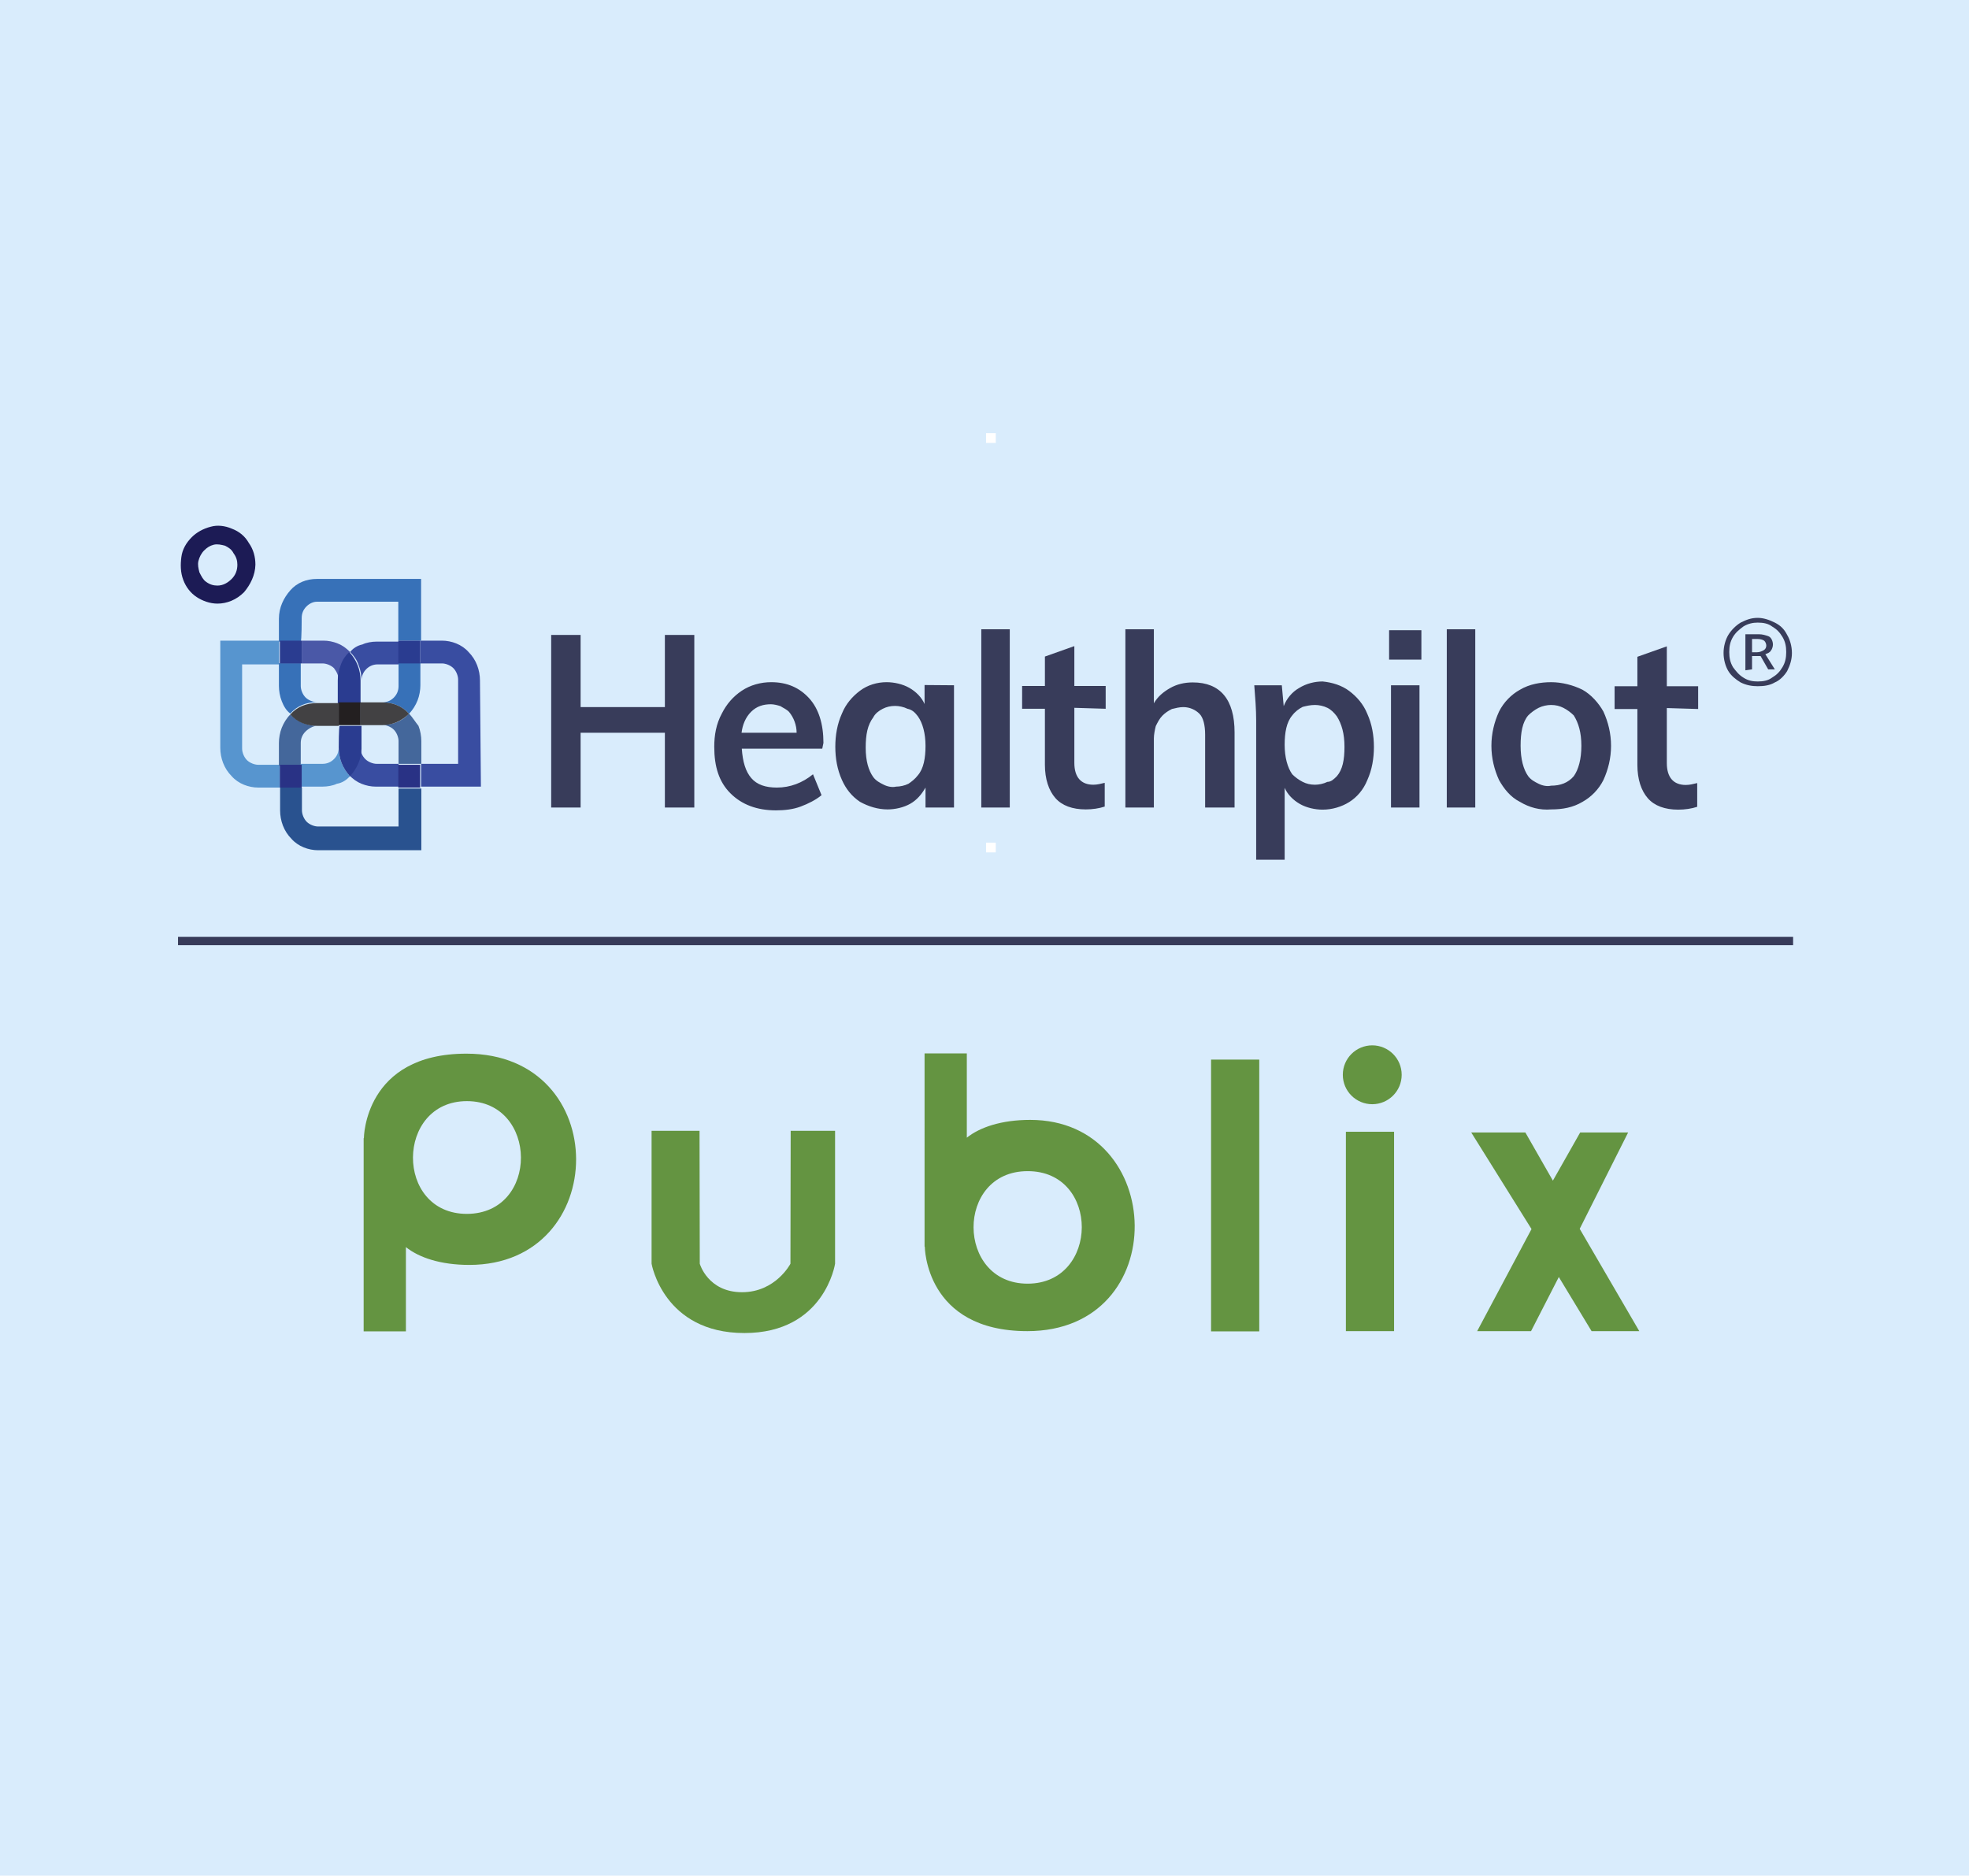
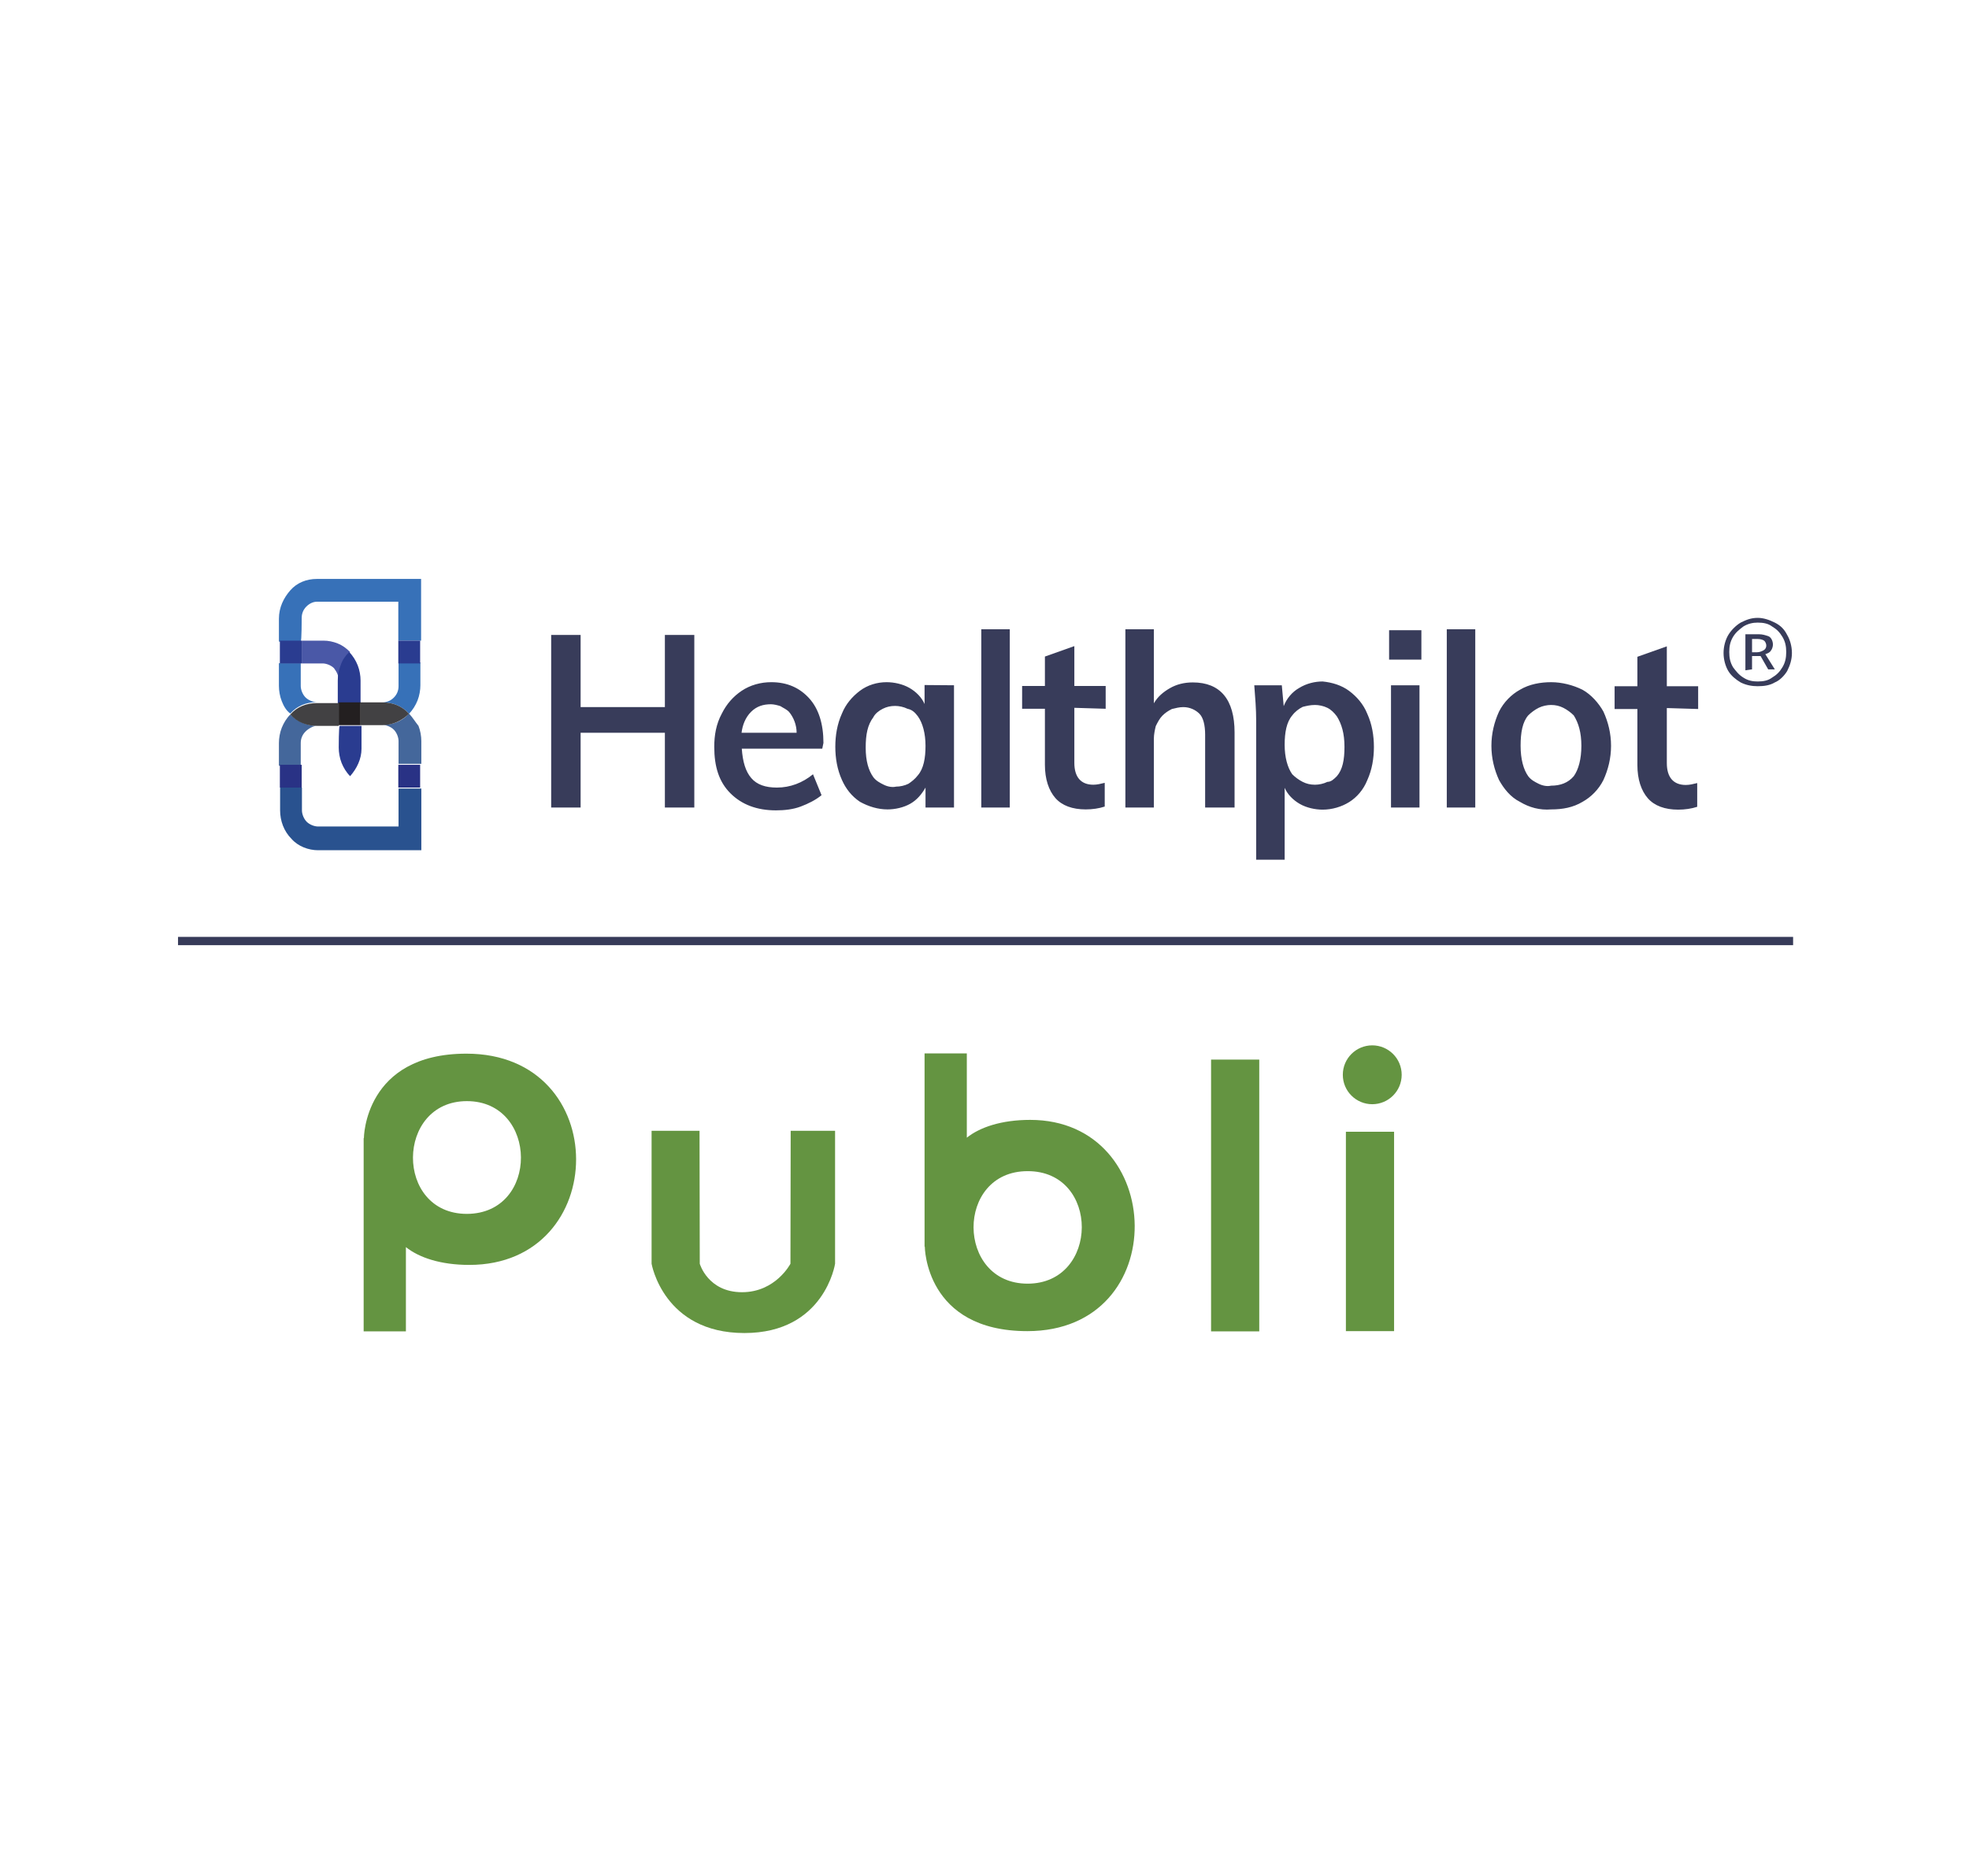
<svg xmlns="http://www.w3.org/2000/svg" xmlns:xlink="http://www.w3.org/1999/xlink" version="1.1" id="b" x="0px" y="0px" viewBox="0 0 829.5 790.2" style="enable-background:new 0 0 829.5 790.2;" xml:space="preserve">
  <style type="text/css">
	.st0{fill:#D9ECFC;}
	.st1{fill:#373B59;}
	.st2{clip-path:url(#SVGID_00000125587914706148810070000006722496908909158064_);}
	.st3{fill:#383C5A;}
	.st4{fill:#1C1B55;}
	.st5{fill:#4A58A7;}
	.st6{fill:#5795CF;}
	.st7{fill:#394DA1;}
	.st8{fill:#2A3C90;}
	.st9{fill:#44679B;}
	.st10{fill:#29528F;}
	.st11{fill:#293285;}
	.st12{fill:#3771B8;}
	.st13{fill:#424143;}
	.st14{fill:#231F20;}
	.st15{fill:#FFFFFF;}
	.st16{fill:#649441;}
</style>
-   <rect class="st0" width="829.5" height="790.2" />
  <g>
    <rect x="75" y="394.7" class="st1" width="680.4" height="3.5" />
    <g>
      <g>
        <defs>
          <rect id="SVGID_1_" x="76" y="221.6" width="661.3" height="141" />
        </defs>
        <clipPath id="SVGID_00000165208878228363985140000011556852338581527705_">
          <use xlink:href="#SVGID_1_" style="overflow:visible;" />
        </clipPath>
        <g style="clip-path:url(#SVGID_00000165208878228363985140000011556852338581527705_);">
          <path class="st3" d="M280.1,267.5h12.4v72.7h-12.4v-31.5h-35.5v31.5h-12.4v-72.7h12.4v30.4h35.5V267.5L280.1,267.5z       M346.4,315.4h-33.9c0.4,5.6,1.6,9.6,4,12.4s6,4,10.8,4c5.6,0,10.8-2,15.2-5.6l3.6,8.8c-2.4,2-5.6,3.6-8.8,4.8      c-3.2,1.2-6.8,1.6-10.4,1.6c-8,0-14.4-2.4-19.2-7.2s-6.8-11.2-6.8-19.6c0-4.8,0.8-9.6,3.2-14c2-4,4.8-7.2,8.4-9.6      s8-3.6,12.4-3.6c6.8,0,12,2.4,16,6.8s6,10.8,6,18.8L346.4,315.4L346.4,315.4L346.4,315.4z M316.4,299.9c-2.4,2.4-3.6,5.6-4,8.8      h23.2c0-3.2-1.2-6.4-3.2-8.8c-1.2-1.2-2.4-1.6-3.6-2.4c-1.2-0.4-2.8-0.8-4-0.8C321.6,296.7,318.8,297.5,316.4,299.9z       M401.9,288.7v51.5h-12v-8.4c-1.6,2.8-3.6,5.2-6.4,6.8s-6.4,2.4-9.6,2.4c-4,0-8-1.2-11.6-3.2c-3.6-2.4-6-5.6-7.6-9.2      c-2-4.4-2.8-9.2-2.8-14s0.8-9.6,2.8-14c1.6-4,4.4-7.2,7.6-9.6s7.2-3.6,11.2-3.6c3.2,0,6.8,0.8,9.6,2.4c2.8,1.6,5.2,4,6.4,6.8v-8      L401.9,288.7L401.9,288.7z M386.7,326.6c2.4-2.8,3.2-7.2,3.2-12.4s-1.2-9.6-3.2-12.4c-1.2-1.6-2.4-2.8-4.4-3.2      c-1.6-0.8-3.6-1.2-5.2-1.2c-2,0-3.6,0.4-5.2,1.2c-1.6,0.8-3.2,2-4,3.6c-2.4,3.2-3.2,7.2-3.2,12.8s1.2,9.6,3.2,12.4      c1.2,1.6,2.8,2.4,4.4,3.2s3.6,1.2,5.2,0.8c1.6,0,3.6-0.4,5.2-1.2C383.9,329.4,385.5,328.2,386.7,326.6L386.7,326.6L386.7,326.6z       M413.4,340.2v-75.1h12v75.1H413.4z M452.6,298.2v23.2c0,6,2.8,9.2,8,9.2c1.6,0,3.2-0.4,4.8-0.8v10c-2.4,0.8-5.2,1.2-8,1.2      c-5.6,0-10-1.6-12.8-4.8s-4.4-8-4.4-14v-23.6h-9.6V289h9.6v-12.4l12.4-4.4V289h13.2v9.6L452.6,298.2L452.6,298.2L452.6,298.2z       M520.1,308.6v31.6h-12.4v-30.7c0-4-0.8-7.2-2.4-8.8c-1.6-1.6-4-2.8-6.8-2.8c-1.6,0-3.2,0.4-4.8,0.8c-1.6,0.8-2.8,1.6-4,2.8      s-2,2.8-2.8,4.4c-0.4,1.6-0.8,3.6-0.8,5.2v29.1h-12v-75.1h12v31.2c1.6-2.8,4-4.8,6.8-6.4s6-2.4,9.6-2.4      C514.1,287.5,520.1,294.7,520.1,308.6L520.1,308.6z M568.4,291.1c3.2,2.4,6,5.6,7.6,9.6c2,4.4,2.8,9.2,2.8,14s-0.8,9.6-2.8,14      c-1.6,4-4.4,7.2-7.6,9.2s-7.2,3.2-11.2,3.2c-3.2,0-6.8-0.8-9.6-2.4c-2.8-1.6-5.2-4-6.4-6.8v30.3h-12v-58.7      c0-4.8-0.4-9.6-0.8-14.8H540l0.8,8.8c1.2-3.2,3.6-6,6.4-7.6c3.2-2,6.8-2.8,10-2.8C561.2,287.5,565.2,288.7,568.4,291.1      L568.4,291.1L568.4,291.1z M563.2,327c2.4-2.8,3.2-6.8,3.2-12.4s-1.2-9.6-3.2-12.8c-1.2-1.6-2.4-2.8-4-3.6      c-1.6-0.8-3.6-1.2-5.2-1.2c-2,0-3.6,0.4-5.2,0.8c-1.6,0.8-3.2,2-4.4,3.6c-2.4,2.8-3.2,7.2-3.2,12.4s1.2,9.6,3.2,12.4      c1.2,1.2,2.8,2.4,4.4,3.2c1.6,0.8,3.2,1.2,5.2,1.2c1.6,0,3.6-0.4,5.2-1.2C560.8,329.4,562,328.2,563.2,327L563.2,327z       M585.2,265.5h13.6v12.4h-13.6V265.5z M586,340.2v-51.5h12v51.5H586z M609.5,340.2v-75.1h12v75.1H609.5z M640.3,337.8      c-4-2-6.8-5.6-8.8-9.2c-2-4.4-3.2-9.2-3.2-14.4s1.2-10,3.2-14.4c2-4,5.2-7.2,8.8-9.2c4-2.4,8.8-3.2,13.2-3.2s9.2,1.2,13.2,3.2      c3.6,2,6.8,5.6,8.8,9.2c2,4.4,3.2,9.2,3.2,14.4s-1.2,10-3.2,14.4c-2,4-5.2,7.2-8.8,9.2c-4,2.4-8.4,3.2-13.2,3.2      C648.7,341.4,644.3,340.2,640.3,337.8z M663,327c2-2.8,3.2-7.2,3.2-12.8s-1.2-9.6-3.2-12.8c-1.2-1.2-2.8-2.4-4.4-3.2      c-1.6-0.8-3.2-1.2-5.2-1.2c-1.6,0-3.6,0.4-5.2,1.2c-1.6,0.8-3.2,2-4.4,3.2c-2.4,2.8-3.2,7.2-3.2,12.8s1.2,10,3.2,12.8      c1.2,1.6,2.8,2.4,4.4,3.2s3.6,1.2,5.2,0.8C657.4,331,660.6,329.8,663,327L663,327L663,327z M702.2,298.3v23.2c0,6,2.8,9.2,8,9.2      c1.6,0,3.2-0.4,4.8-0.8v10c-2.4,0.8-5.2,1.2-8,1.2c-5.6,0-10-1.6-12.8-4.8s-4.4-8-4.4-14v-23.6h-9.6v-9.6h9.6v-12.4l12.4-4.4      v16.8h13.2v9.6L702.2,298.3L702.2,298.3L702.2,298.3z" />
-           <path class="st4" d="M107.6,237.9c0-3.2-0.8-6.4-2.8-9.2c-1.6-2.8-4-4.8-7.2-6c-2.8-1.2-6-1.6-8.8-0.8c-3.2,0.8-6,2.4-8,4.4      c-2.4,2.4-4,5.2-4.4,8.4c-0.4,3.2-0.4,6.4,0.8,9.6c1.2,3.2,3.2,5.6,5.6,7.2s5.6,2.8,8.8,2.8c4,0,8-1.6,11.2-4.8      C105.5,246.3,107.5,242.3,107.6,237.9L107.6,237.9L107.6,237.9z M91.6,246.7c-1.6,0-3.2-0.4-4.8-1.6c-1.2-0.8-2-2.4-2.8-4      c-0.4-1.6-0.8-3.2-0.4-4.8s1.2-3.2,2.4-4.4s2.4-2,4-2.4s3.2,0,4.8,0.4c1.6,0.8,2.8,1.6,3.6,3.2c1.2,1.6,1.6,3.2,1.6,4.8      c0,2.4-0.8,4.4-2.4,6C96,245.5,94,246.7,91.6,246.7L91.6,246.7L91.6,246.7z" />
          <path class="st5" d="M142.7,286.7c0-2,0.4-4.4,1.2-6.4s2-4,3.6-5.6c-1.6-1.6-3.2-2.8-5.2-3.6c-2-0.8-4-1.2-6-1.2h-9.2v9.6h8.8      c1.6,0,3.6,0.8,4.8,2C141.9,283.1,142.7,284.7,142.7,286.7L142.7,286.7z" />
-           <path class="st6" d="M147.5,327c-1.6-1.6-2.8-3.6-3.6-5.6s-1.2-4-1.2-6.4c0,2-0.8,3.6-2,4.8s-2.8,2-4.8,2h-9.2v9.6h9.2      c2,0,4.4-0.4,6-1.2C144.3,329.8,145.9,328.6,147.5,327L147.5,327L147.5,327z M108.8,322.2c-1.6,0-3.6-0.8-4.8-2s-2-3.2-2-4.8      v-35.5h15.6v-10H92.8V315c0,4.4,1.6,8.8,4.8,12c2.8,3.2,7.2,4.8,11.2,4.8h9.2v-9.6H108.8L108.8,322.2z" />
-           <path class="st7" d="M151.9,315c0,4.4-1.6,8.8-4.8,11.6c1.6,1.6,3.2,2.8,5.2,3.6s4,1.2,6,1.2h9.6v-9.6h-9.2      c-1.6,0-3.6-0.8-4.8-2C152.7,318.6,151.9,317,151.9,315L151.9,315z M202.2,286.7c0-4.4-1.6-8.8-4.8-12      c-2.8-3.2-7.2-4.8-11.2-4.8H177v9.6h9.2c1.6,0,3.6,0.8,4.8,2s2,3.2,2,4.8v35.5h-15.6v9.6h25.2L202.2,286.7L202.2,286.7      L202.2,286.7z M147.5,274.7c1.6,1.6,2.8,3.2,3.6,5.6c0.8,2,1.2,4,1.2,6.4c0-2,0.8-3.6,2-4.8s2.8-2,4.8-2h8.8v-9.6h-9.2      c-2,0-4.4,0.4-6,1.2C150.7,271.9,148.7,273.1,147.5,274.7L147.5,274.7z" />
          <path class="st8" d="M151.9,286.7c0-2-0.4-4.4-1.2-6.4s-2-4-3.6-5.6c-1.6,1.6-2.8,3.2-3.6,5.6c-0.8,2-1.2,4-1.2,6.4v9.6h9.6      V286.7L151.9,286.7z M142.7,315c0,2,0.4,4.4,1.2,6.4s2,4,3.6,5.6c2.8-3.2,4.8-7.2,4.8-11.6v-9.6h-9.2      C142.7,305.9,142.7,315,142.7,315L142.7,315z" />
          <path class="st9" d="M172.3,300.6c-2.8,3.2-6.8,4.8-11.2,4.8c1.6,0,3.6,0.8,4.8,2s2,3.2,2,4.8v9.6h9.6v-9.6c0-2-0.4-4.4-1.2-6.4      C175,304.2,173.8,302.2,172.3,300.6L172.3,300.6L172.3,300.6z" />
          <path class="st10" d="M167.9,348.2H134c-1.6,0-3.6-0.8-4.8-2s-2-3.2-2-4.8v-9.6H118v9.6c0,4.4,1.6,8.8,4.8,12      c2.8,3.2,7.2,4.8,11.2,4.8h43.5v-26h-9.6V348.2L167.9,348.2z" />
          <path class="st9" d="M133.5,305.8c-4.4,0-8.4-2-11.2-4.8c-1.6,1.6-2.8,3.6-3.6,5.6c-0.8,2-1.2,4.4-1.2,6.4v9.6h9.2V313      c0-2,0.8-3.6,2-4.8C129.9,307,131.9,305.8,133.5,305.8L133.5,305.8z" />
          <path class="st11" d="M127.1,322.2h-9.2v9.6h9.2V322.2L127.1,322.2z M177,322.2h-9.2v9.6h9.2V322.2L177,322.2z" />
          <path class="st12" d="M122.3,300.6c2.8-3.2,6.8-4.8,11.2-4.8c-1.6,0-3.6-0.8-4.8-2s-2-3.2-2-4.8v-9.6h-9.2v9.6      c0,2,0.4,4.4,1.2,6.4C119.5,297.5,120.7,299.5,122.3,300.6L122.3,300.6L122.3,300.6z M167.9,289.1c0,2-0.8,3.6-2,4.8      c-1.2,1.2-2.8,2-4.8,2c4.4,0,8.4,1.6,11.2,4.8c1.6-1.6,2.8-3.6,3.6-5.6s1.2-4.4,1.2-6.4v-9.6h-9.2V289.1L167.9,289.1z       M127.1,260.3c0-2,0.8-3.6,2-4.8c1.2-1.2,2.8-2,4.4-2h34.3v16.4h9.6v-26h-43.9c-4.4,0-8.4,1.6-11.2,4.8s-4.8,7.2-4.8,12v9.6h9.2      C127.1,269.9,127.1,260.3,127.1,260.3L127.1,260.3z" />
          <path class="st8" d="M127.1,269.9h-9.2v9.6h9.2V269.9z M177,269.9h-9.2v9.6h9.2V269.9z" />
          <path class="st13" d="M151.9,295.9v9.6h9.2c4.4,0,8.4-2,11.2-4.8c-2.8-3.2-6.8-4.8-11.2-4.8H151.9z M142.7,305.8v-9.6h-9.2      c-4.4,0-8.4,1.6-11.2,4.8c2.8,3.2,6.8,4.8,11.2,4.8H142.7z" />
          <path class="st14" d="M151.9,295.9h-9.2v9.6h9.2V295.9z" />
        </g>
      </g>
    </g>
    <path class="st3" d="M740.5,289.1c-2.4,0-4.8-0.4-7.2-1.6c-2-1.2-4-2.8-5.2-4.8s-2-4.8-2-7.6s0.8-5.6,2-7.6s3.2-4,5.2-5.2   c2.4-1.2,4.4-2,7.2-2c2.4,0,4.8,0.8,7.2,2s4,2.8,5.2,5.2c1.2,2,2,4.8,2,7.6s-0.8,5.2-2,7.6c-1.2,2-3.2,4-5.2,4.8   C745.7,288.7,743.3,289.1,740.5,289.1z M740.5,287.1c2.4,0,4.4-0.4,6-1.6c2-1.2,3.2-2.4,4.4-4.4s1.6-4,1.6-6.4s-0.4-4.4-1.6-6.4   c-1.2-2-2.4-3.2-4.4-4.4c-1.6-1.2-3.6-1.6-6-1.6c-2,0-4,0.4-6,1.6c-1.6,1.2-3.2,2.4-4.4,4.4s-1.6,4-1.6,6.4s0.4,4.4,1.6,6.4   c1.2,1.6,2.4,3.2,4.4,4.4C736.5,286.8,738.5,287.1,740.5,287.1z M735.3,282.4v-15.2h5.6c1.6,0,2.8,0.4,4,0.8s2,2,2,3.6   c0,0.8-0.4,2-0.8,2.4c-0.4,0.8-1.2,1.2-2.4,1.6l4,6.4h-2.8l-3.2-5.6h-3.6v5.6L735.3,282.4L735.3,282.4z M737.7,274.8h2.4   c1.2,0,2-0.4,2.8-0.8s1.2-1.2,1.2-2s-0.4-1.6-0.8-2c-0.4-0.4-1.6-0.8-2.8-0.8h-2.4v5.6L737.7,274.8L737.7,274.8z" />
    <path class="st15" d="M415.4,182.5h4.1v4.1h-4.1V182.5z M415.4,355h4.1v4.1h-4.1V355z" />
    <g>
      <path id="path3287" class="st16" d="M590.5,452.8c0,6.9-5.6,12.4-12.4,12.4s-12.4-5.5-12.4-12.4s5.6-12.4,12.4-12.4    S590.5,445.9,590.5,452.8L590.5,452.8z" />
      <g>
        <path id="path3277" class="st16" d="M153.3,479.5c0,0,0.1-35.6,43.2-35.6c61.9,0,60.9,89,1.2,89c-12.1,0-21.2-3.1-26.7-7.5v35.5     h-17.8V479.5z M196.7,463.9c-30.1,0-30.5,47.5,0,47.5C227.3,511.3,226.8,463.9,196.7,463.9z" />
        <path id="path3279" class="st16" d="M389.6,525.2c0,0,0.1,35.6,43.2,35.6c61.4,0,58.8-89,1.2-89c-12.1,0-21.2,3.1-26.7,7.5v-35.5     h-17.8V525.2L389.6,525.2z M432.9,540.8c-30.2,0-30.5-47.4,0-47.4C463.5,493.3,463.2,540.8,432.9,540.8z" />
        <path id="path3281" class="st16" d="M274.5,532.4l0-56h20.2l0.1,56c0,0,3.4,12,17.8,12c14.2,0,20.4-12,20.4-12l0.1-56h18.7v56     c0,0-4.4,29.2-38.2,29.2C279.5,561.6,274.5,532.4,274.5,532.4z" />
        <path id="path3283" class="st16" d="M510.2,446.4h20.3v114.5h-20.3V446.4z" />
        <path id="path3285" class="st16" d="M567,476.8h20.3v84H567V476.8z" />
-         <path id="path3289" class="st16" d="M645.2,517.8l-25.4-40.7h22.8l11.6,20.3l11.5-20.3h20.2l-20.4,40.6l25.1,43.1h-20.1     l-13.8-22.8l-11.7,22.8h-22.7L645.2,517.8z" />
      </g>
    </g>
  </g>
</svg>